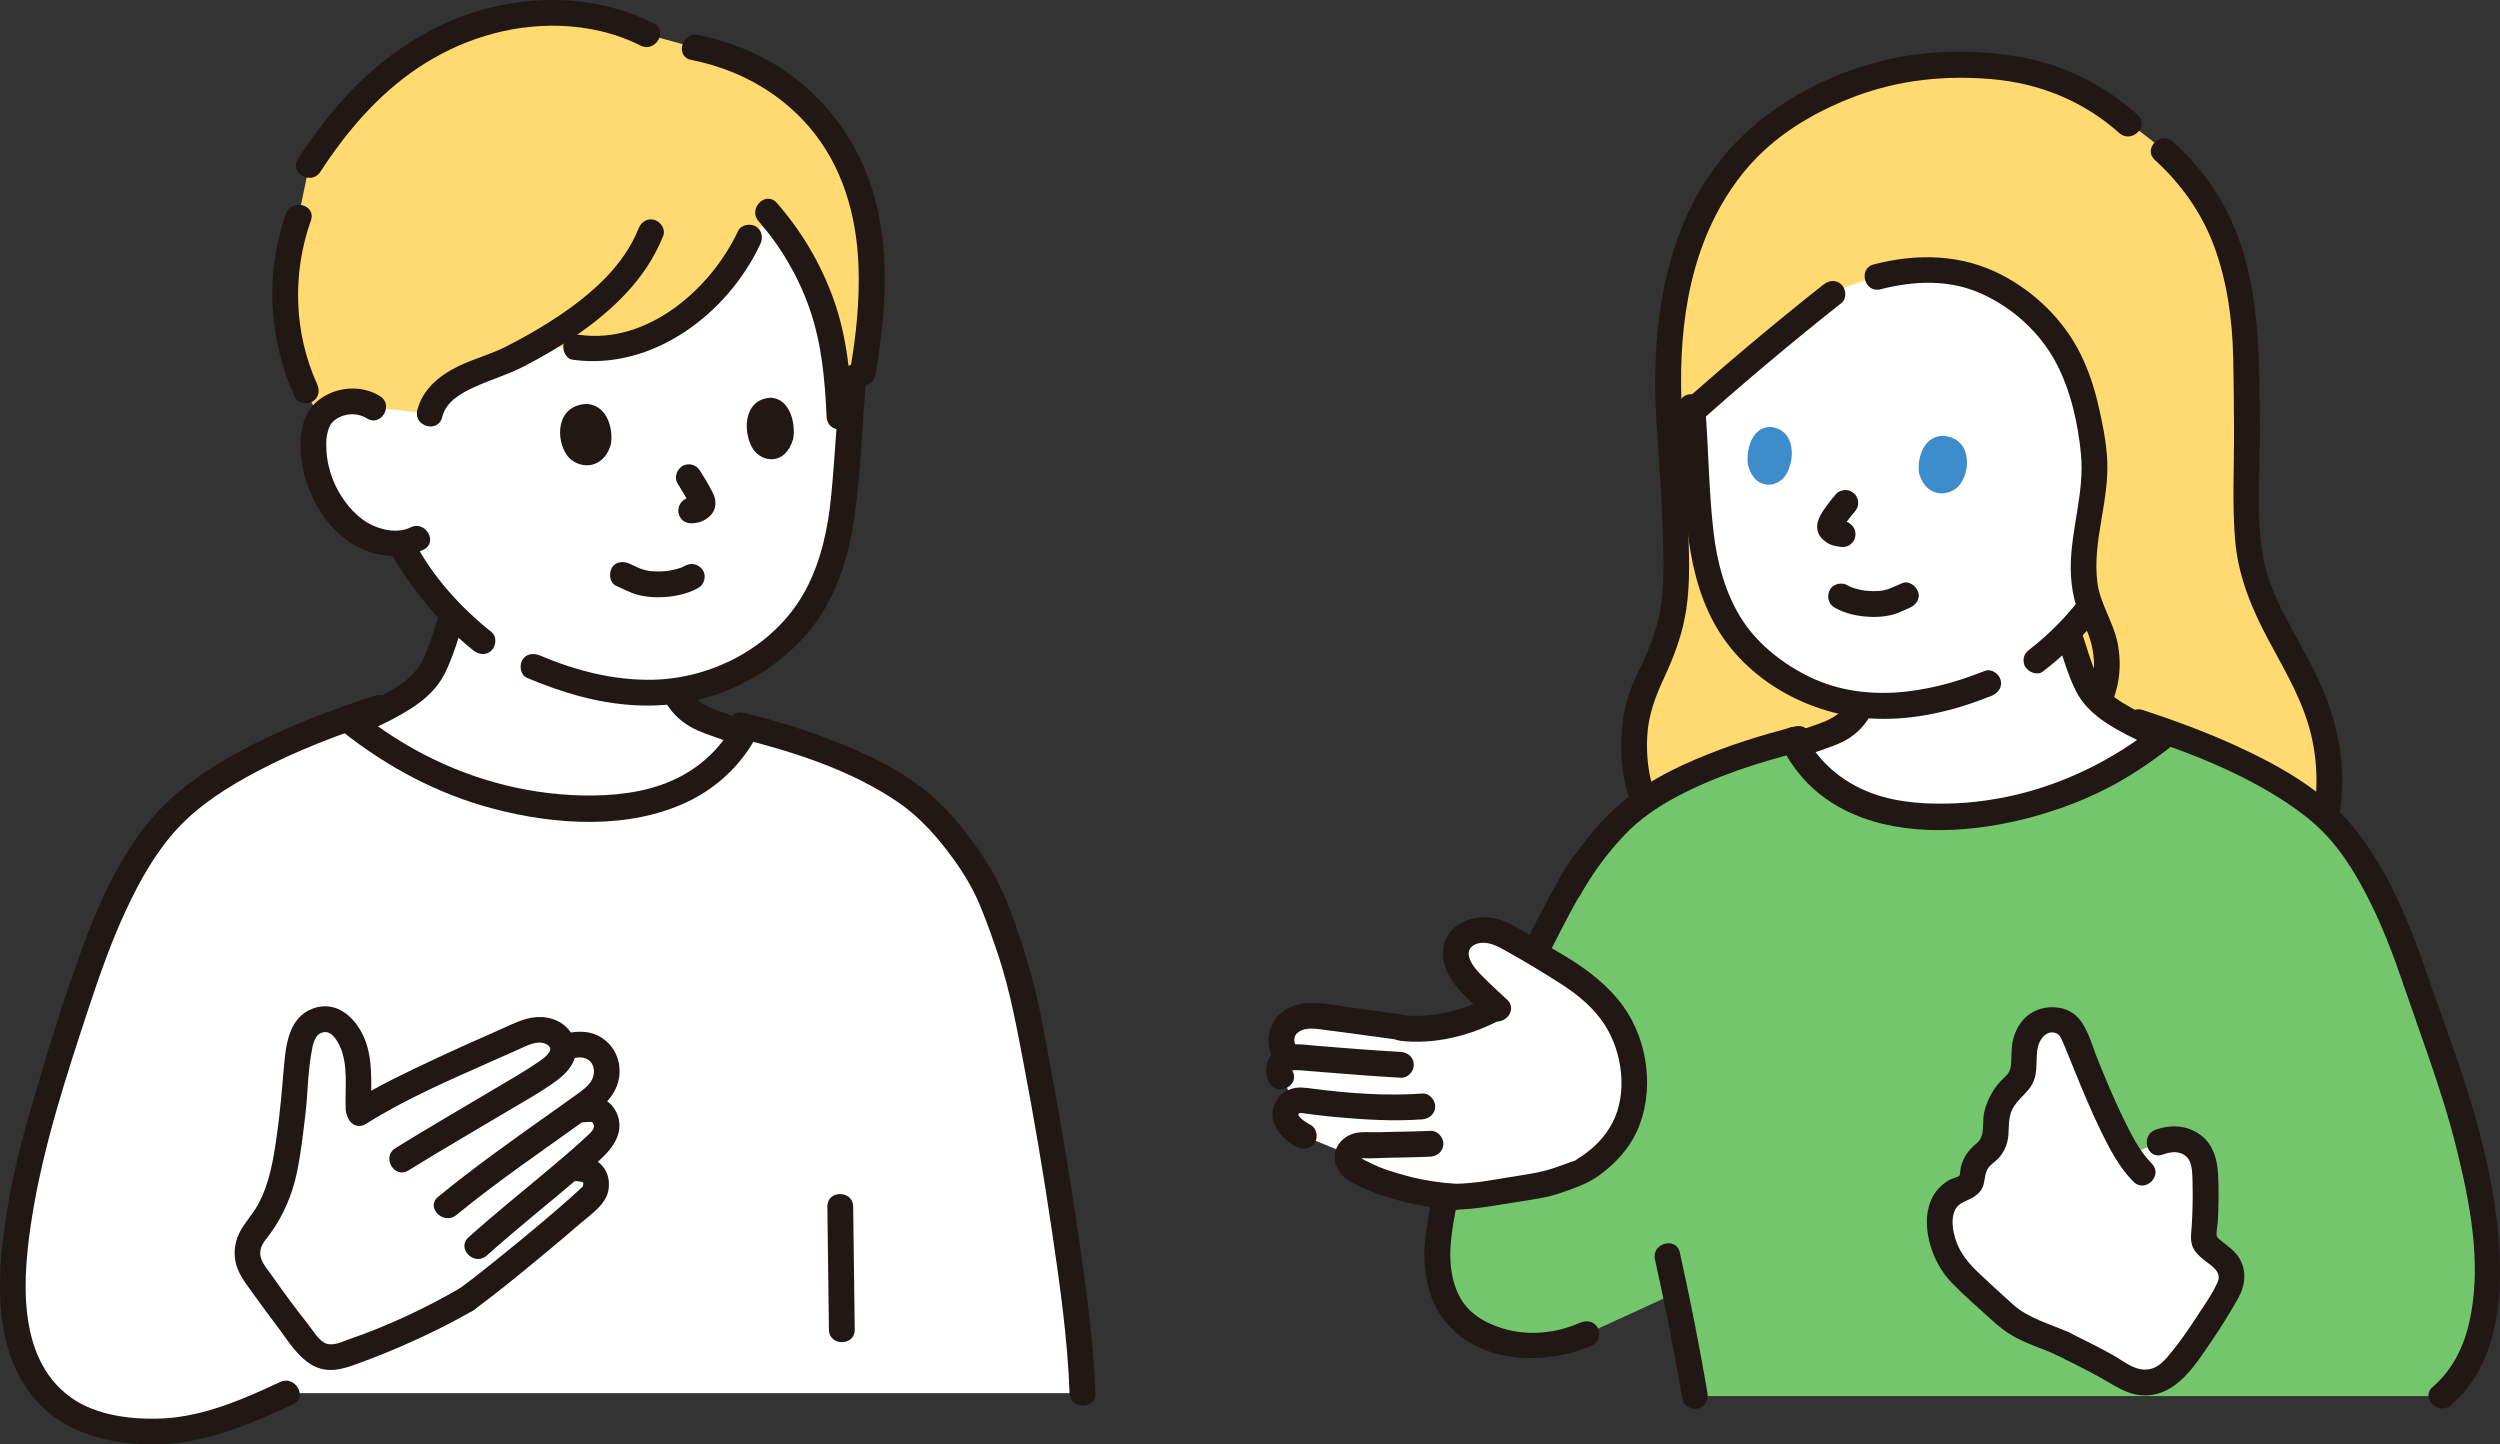
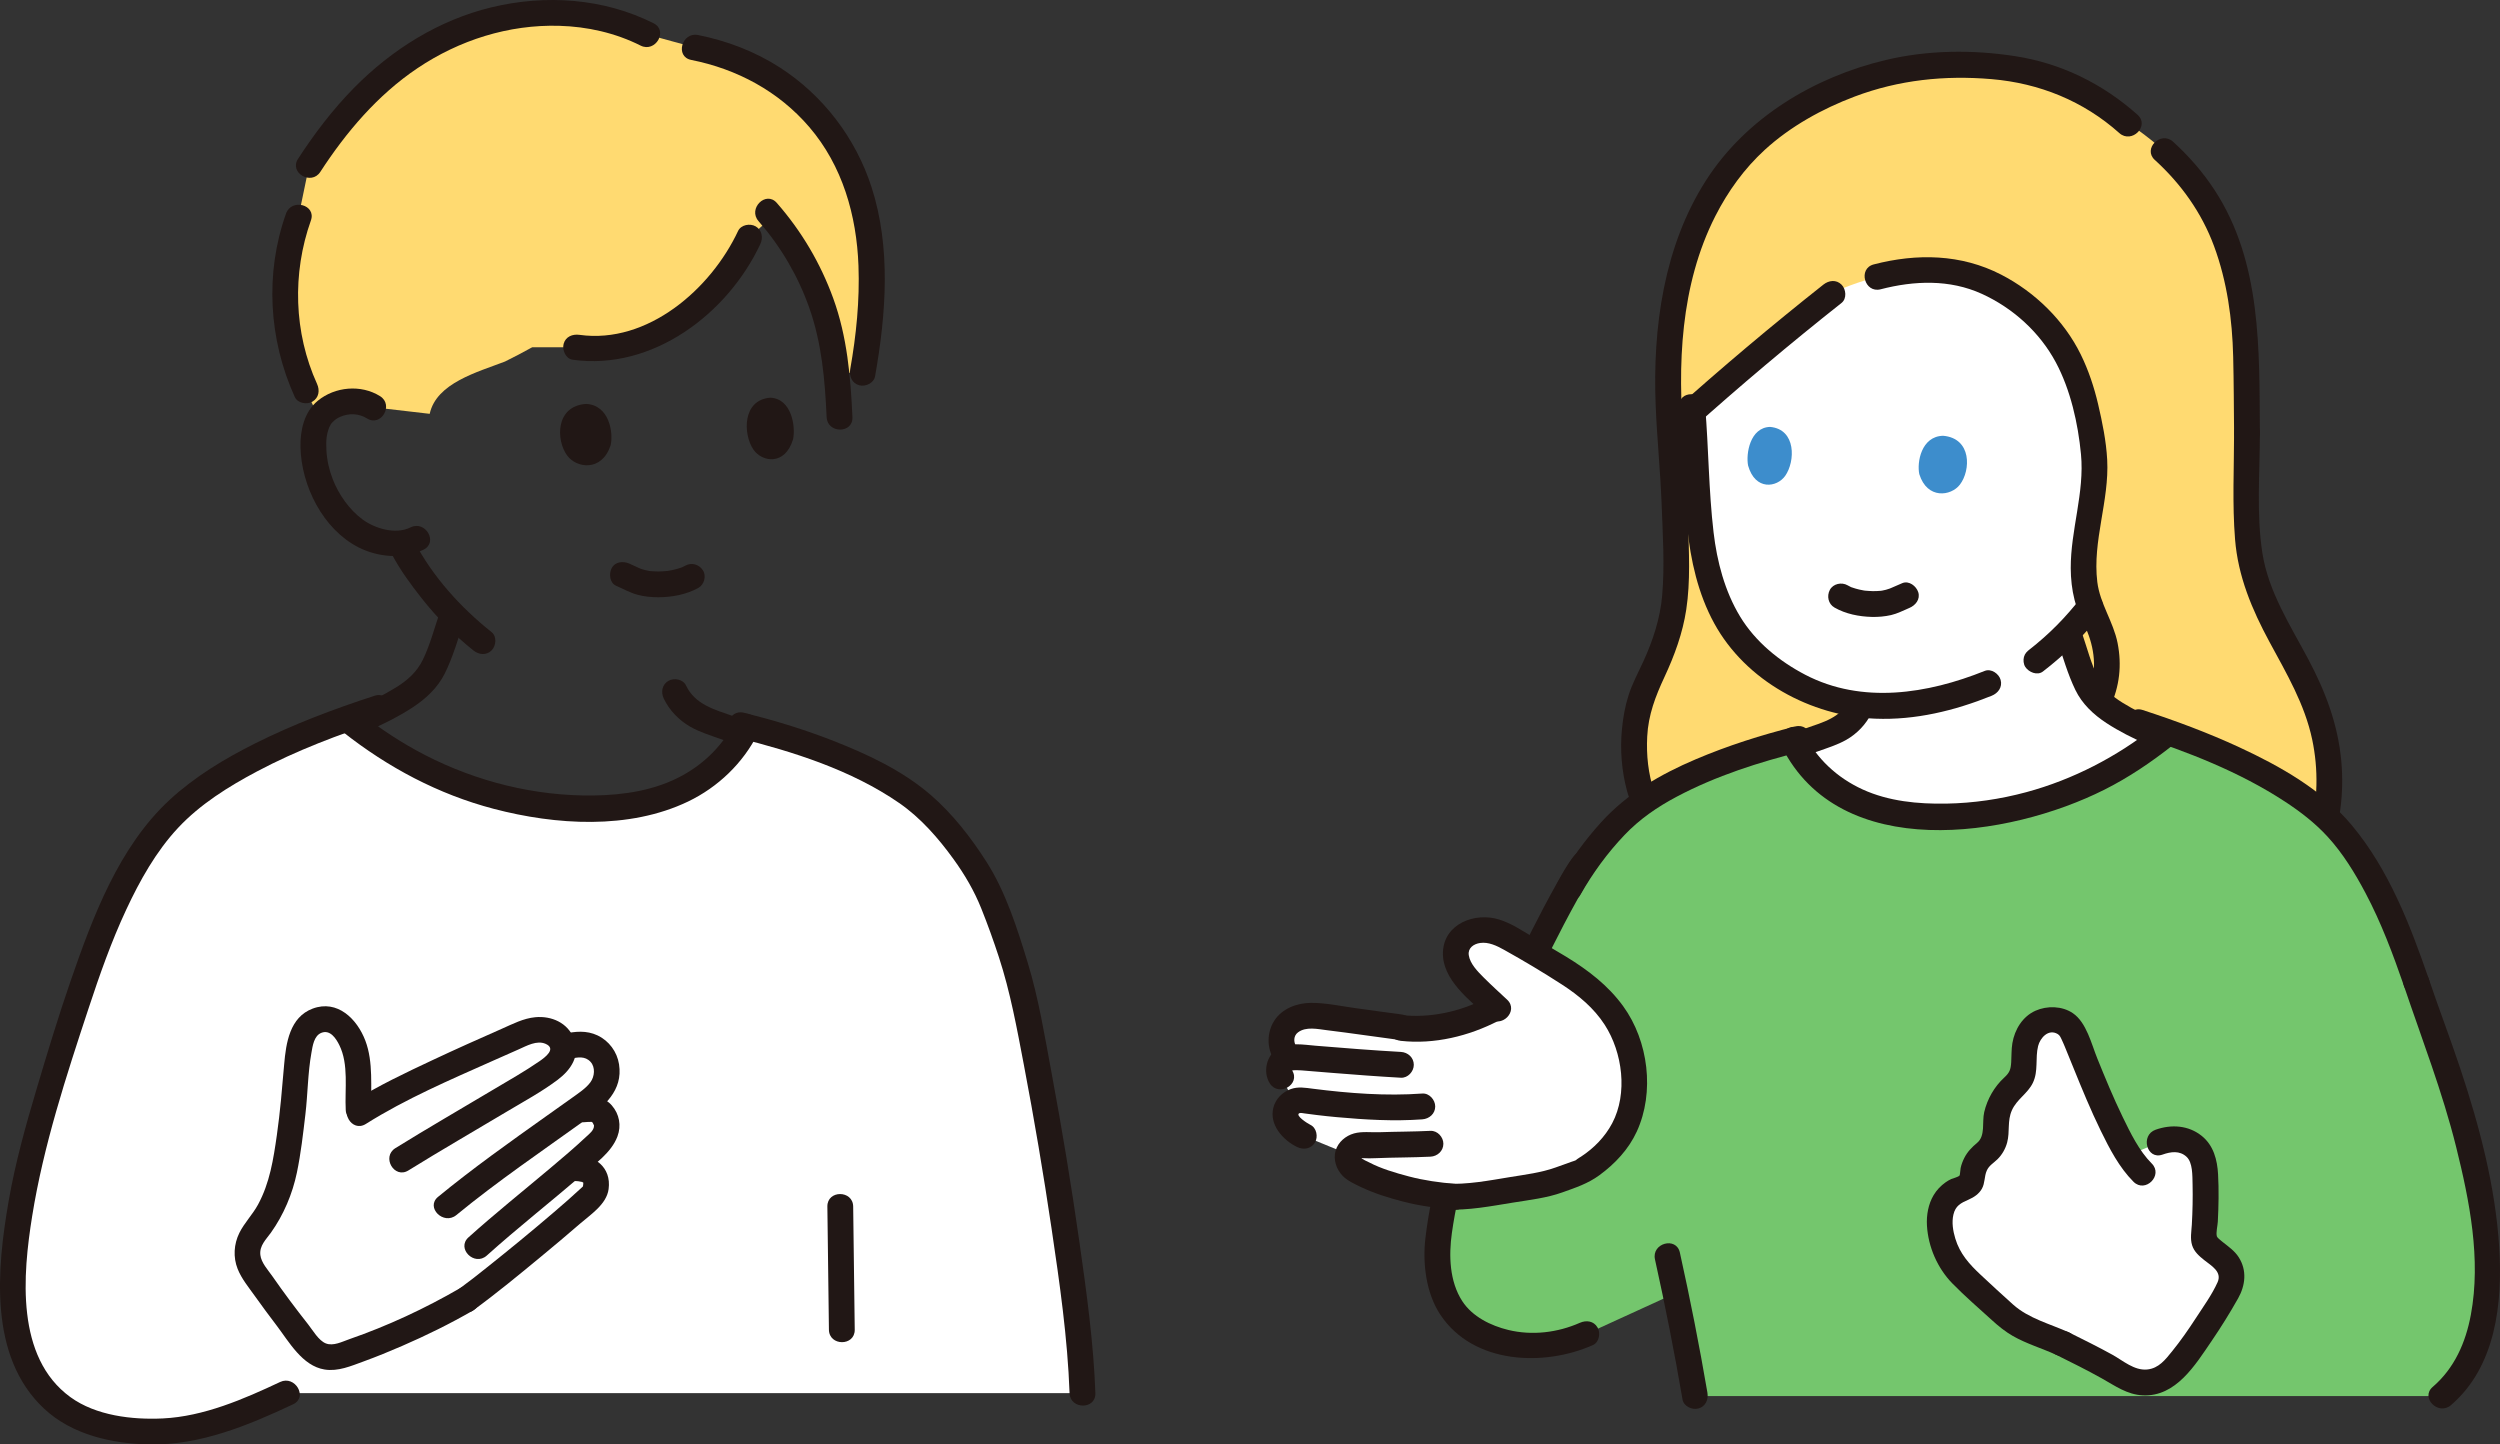
<svg xmlns="http://www.w3.org/2000/svg" id="b" width="387.397" height="223.833" viewBox="0 0 387.397 223.833">
  <rect x="0" y="0" width="387.397" height="223.833" fill="#333333" stroke="none" />
  <defs>
    <style>.d{fill:#3d8dcc;}.e{fill:#fff;}.f{fill:#74c66d;}.g{fill:none;}.h{fill:#211715;}.i{fill:#ffda71;}</style>
  </defs>
  <g id="c">
    <path class="i" d="M261.531,129.344c-2.717-.209-6.008-3.276-6.846-5.383-1.725-4.338-2.418-12.148.679-18.343,2.299-4.599,3.694-8.452,4.171-12.987.46-4.367-.19-20.009-.596-24.278-2.172-22.82,3.671-37.435,12.579-46.048,5.37-5.192,17.471-12.265,31.067-12.265,8.172,0,17.731.809,26.833,8.807,10.97,7.27,17.251,16.397,18.501,33.179.171,2.299.209,7.675.271,15.073,0,6.31-.403,15.272.652,20.185,1.663,7.742,6.739,13.988,9.721,21.324,4.789,11.781,2.506,27.326-8.214,34.169l-88.819-13.433Z" />
    <path class="e" d="M263.684,83.666c.327,2.331.809,4.581,1.482,6.71,1.382,4.365,3.571,8.218,6.894,11.21,4.938,4.445,10.215,6.94,16.337,7.617-.77,1.973-2.63,3.657-4.661,4.316-1.425.601-3.429,1.291-5.493,1.981,2.186,3.976,5.701,6.906,9.534,8.631,4.102,1.846,8.577,2.405,12.986,2.405,11.516-.017,22.996-3.892,32.669-11.017,0,0,1.252-.987,1.664-1.311-.645-.276-1.261-.551-1.817-.823-3.373-1.648-7.51-3.347-9.459-6.558-.721-1.193-1.176-2.523-1.631-3.837-.574-1.674-1.149-3.348-1.722-5.021,1.24-1.279,2.363-2.59,3.429-3.947-3.021-8.088,1.78-16.188.411-24.914-1.31-8.31-3.05-16.03-11.07-22.17-7.935-6.083-16.576-6.887-28.747-1.839-3.925,3.074-14.196,11.503-22.218,18.611.446,5.327.665,10.631.971,15.533.093,1.499.237,2.976.44,4.422Z" />
    <path class="g" d="M334.732,26.389c5.204,5.154,7.637,10.92,9.12,17.907.744,3.517.958,7.131.595,10.698-.393,3.841-1.007,12.891-4.039,17.629" />
    <path class="g" d="M328.246,21.207c-8.773-6.692-17.056-8.527-25.403-8.402-13.226.199-24.023,4.929-31.432,13.063-4.278,4.696-7.477,11.626-8.826,17.854-1.268,5.852-1.584,14.754-.323,22.193" />
    <path class="h" d="M318.768,99.17c.887,2.583,1.636,5.286,2.831,7.748,1.055,2.173,2.812,3.814,4.809,5.123,3.915,2.565,8.451,4.211,12.76,5.967,1.001.408,2.198-.443,2.46-1.397.315-1.145-.392-2.051-1.397-2.46-3.84-1.565-7.783-3.076-11.327-5.261-1.588-.979-2.929-2.149-3.774-3.835-1.091-2.176-1.717-4.65-2.505-6.948-.831-2.421-4.696-1.381-3.857,1.063h0Z" />
    <path class="h" d="M284.265,94.144c1.734.994,3.808,1.402,5.789,1.453.997.026,2.015-.066,2.987-.286.493-.112.957-.29,1.422-.486.294-.124.586-.251.877-.382.109-.049.217-.098.326-.147.034-.015.578-.242.182-.08.965-.393,1.757-1.348,1.397-2.46-.301-.931-1.423-1.82-2.46-1.397-.574.234-1.139.487-1.705.739-.038.017-.379.158-.157.07.22-.087-.108.038-.147.052-.177.065-.356.121-.538.17-.197.053-.396.096-.596.132-.087.016-.195.015-.277.045.112-.041.377-.041.105-.019-.421.034-.84.058-1.263.052-.409-.006-.812-.047-1.219-.076-.29-.021.363.06.078.013-.1-.017-.2-.031-.3-.048-.222-.038-.442-.082-.661-.133-.374-.087-.744-.193-1.106-.322-.071-.025-.447-.115-.143-.047.258.057.011.006-.065-.032-.171-.084-.339-.169-.505-.264-.908-.52-2.229-.243-2.736.718-.503.952-.252,2.181.718,2.736h0Z" />
    <path class="d" d="M297.417,73.49c-.402-1.825.291-5.891,3.693-5.963,4.455.393,4.286,5.364,2.595,7.568-1.385,1.805-5.063,2.301-6.287-1.606Z" />
    <path class="d" d="M270.884,72.149c-.36-1.829.293-5.91,3.409-5.997,4.079.374,3.902,5.361,2.343,7.579-1.277,1.817-4.647,2.33-5.752-1.583Z" />
    <path class="g" d="M285.951,77.929c-.401.606-1.35,2.105-1.765,2.906-.224.388-.466.916-.169,1.251.599.676,1.114.609,1.514.693" />
-     <path class="h" d="M284.536,76.515c-.51.579-.984,1.193-1.443,1.813-.377.508-.737,1.031-1.03,1.593-.343.658-.551,1.321-.451,2.068.123.912.675,1.538,1.403,2.045.372.259.827.442,1.266.549.236.057.478.078.717.126.533.105,1.06.08,1.541-.202.415-.243.811-.718.919-1.195.117-.512.091-1.087-.202-1.541-.271-.42-.688-.819-1.195-.919-.377-.075-.749-.107-1.11-.252l.478.202c-.152-.067-.291-.145-.426-.242l.405.313c-.121-.095-.233-.196-.328-.318l.313.405c-.025-.037-.045-.076-.06-.117l.202.478c-.015-.041-.025-.083-.03-.127l.071.532c-.005-.07-.004-.132.003-.202l-.071.532c.02-.122.055-.236.099-.351l-.202.478c.337-.793.888-1.506,1.409-2.185l-.313.405c.278-.36.563-.714.863-1.055.353-.401.586-.867.586-1.414,0-.491-.218-1.076-.586-1.414-.381-.35-.882-.61-1.414-.586-.511.023-1.065.189-1.414.586h0Z" />
    <path class="h" d="M316.567,104.056c3.277-2.519,6.193-5.369,8.745-8.623.341-.435.586-.837.586-1.414,0-.491-.218-1.076-.586-1.414-.719-.66-2.139-.879-2.828,0-1.152,1.469-2.373,2.884-3.685,4.213-.679.688-1.381,1.354-2.104,1.995-.376.334-.758.661-1.145.982-.198.164-.398.327-.599.488-.102.081-.204.163-.306.243-.081.064-.463.358-.095.076-.432.332-.768.647-.919,1.195-.132.479-.072,1.116.202,1.541.526.816,1.849,1.399,2.736.718h0Z" />
    <path class="h" d="M307.557,103.961c-8.844,3.556-19.005,5.185-27.812.601-4.022-2.094-7.737-5.12-10.103-9.027-2.38-3.931-3.578-8.518-4.11-13.053-.758-6.453-.763-13-1.3-19.476-.211-2.547-4.213-2.57-4,0,.515,6.213.573,12.474,1.212,18.674.533,5.17,1.682,10.336,4.199,14.928,4.886,8.914,14.967,14.358,24.958,14.758,6.217.249,12.284-1.242,18.019-3.548,1.001-.403,1.706-1.334,1.397-2.46-.261-.951-1.452-1.802-2.46-1.397h0Z" />
    <path class="g" d="M332.013,68.556c1.271-.822,2.825-.954,4.09-.7,2.755.552,3.699,2.176,4.066,3.097,1.095,2.754.266,7.349-1.228,10.034-1.053,1.899-2.645,4.524-5.854,6.266-1.31.707-5.182,1.714-7.743.287" />
    <path class="h" d="M350.19,67.099c-.107-12.849.312-26.407-7.01-37.632-1.809-2.773-3.995-5.283-6.444-7.508-1.902-1.728-4.739,1.093-2.828,2.828,4.066,3.694,7.261,8.17,9.174,13.341,2.034,5.497,2.832,11.348,2.97,17.184.093,3.928.105,7.858.138,11.787.021,2.573,4.022,2.579,4,0h0Z" />
    <path class="h" d="M331.237,17.792c-5.375-4.797-11.817-7.98-18.951-9.086-6.63-1.028-13.525-.961-20.066.592-11.084,2.631-21.605,8.926-27.833,18.615-6.568,10.219-8.299,22.874-7.83,34.796.202,5.128.729,10.238.924,15.37.178,4.714.496,9.549.083,14.258-.306,3.494-1.435,6.922-2.884,10.098-.8,1.752-1.719,3.44-2.312,5.28-.547,1.697-.855,3.464-1.029,5.236-.312,3.176-.053,6.488.774,9.572.807,3.012,2.451,5.322,5.008,7.127,1.332.94,2.796,1.509,4.412,1.693,1.075.123,2-1.007,2-2,0-1.183-.922-1.877-2-2-2.227-.255-4.527-2.692-5.211-4.715-.921-2.727-1.217-5.634-1.07-8.5.173-3.369,1.278-6.226,2.686-9.247,1.551-3.329,2.814-6.776,3.364-10.42.664-4.401.412-8.938.282-13.369-.124-4.246-.265-8.507-.642-12.739-1.041-11.706-.566-24.182,4.863-34.864,1.951-3.839,4.493-7.371,7.677-10.283,3.966-3.627,8.917-6.361,13.925-8.248,6.845-2.579,13.946-3.315,21.207-2.696,7.411.632,14.227,3.388,19.797,8.359,1.915,1.709,4.754-1.11,2.828-2.828h0Z" />
    <path class="h" d="M291.419,44.828c5.197-1.347,10.696-1.566,15.68.705,4.824,2.198,8.979,5.951,11.479,10.635,2.272,4.256,3.434,9.443,3.889,14.225.568,5.96-1.611,11.722-1.588,17.657.007,1.646.186,3.321.593,4.919.444,1.744,1.307,3.26,1.974,4.912,1.249,3.092,1.506,6.609.055,9.679-1.094,2.315,2.354,4.347,3.454,2.019,1.491-3.156,1.863-6.502,1.186-9.926-.655-3.314-2.733-6.093-3.146-9.473-.775-6.347,1.875-12.576,1.533-18.936-.154-2.873-.75-5.802-1.406-8.601-.622-2.657-1.485-5.258-2.689-7.711-2.599-5.293-7.104-9.677-12.332-12.373-6.217-3.206-13.07-3.317-19.745-1.587-2.49.645-1.434,4.504,1.063,3.857h0Z" />
    <path class="h" d="M261.99,66.64c7.575-6.804,15.39-13.381,23.375-19.7.848-.671.702-2.127,0-2.828-.837-.837-1.979-.673-2.828,0-7.985,6.32-15.799,12.896-23.375,19.7-1.919,1.724.917,4.545,2.828,2.828h0Z" />
    <path class="h" d="M346.19,67.099c-.006,5.481-.288,10.99.15,16.461.462,5.765,2.615,10.871,5.339,15.917,2.637,4.884,5.468,9.65,6.621,15.143.965,4.6.885,9.472-.347,14.013-1.359,5.007-4.216,9.56-8.613,12.417-2.151,1.398-.148,4.862,2.019,3.454,8.754-5.689,12.362-16.463,11.448-26.549-.511-5.638-2.425-10.719-5.06-15.694-2.817-5.319-6.259-10.578-7.184-16.642s-.38-12.401-.373-18.52c.003-2.574-3.997-2.578-4,0h0Z" />
    <path class="h" d="M272.175,119.687c3.107-1.169,6.293-2.116,9.422-3.224,1.497-.531,3.121-1.033,4.503-1.82,1.656-.943,3.09-2.422,3.905-4.149.461-.976.272-2.158-.718-2.736-.87-.509-2.273-.263-2.736.718-1.289,2.729-4.022,3.441-6.697,4.369-2.909,1.01-5.86,1.901-8.743,2.986-1.01.38-1.702,1.351-1.397,2.46.266.969,1.444,1.779,2.46,1.397h0Z" />
    <path class="f" d="M385.364,194.957c-.311-7.185-1.348-11.756-2.835-17.757-2.632-10.618-5.255-16.54-8.094-24.974-1.752-5.086-3.668-10.01-5.689-13.958-3.684-7.197-6.827-10.489-9.31-12.569-5.821-4.879-14.077-8.88-23.425-12.21-.49.386-.777.612-.777.612l-1.801,1.419c-9.673,7.125-21.153,11-32.669,11.017-4.409,0-8.884-.56-12.986-2.406-4.078-1.835-7.795-5.033-9.922-9.409-1.039.264-2.725.697-3.438.907-7.571,2.227-17.877,6.096-23.172,11.401-1.031,1.033-3.129,3.184-5.371,6.349-1.996,1.671-14.738,26.565-18.282,38.361-1.338,4.453-4.162,14.025-4.826,21.189-.256,2.767.34,6.055,1.5,8.611,2.562,5.644,12.222,9.417,21.555,5.167,0,0,7.165-3.277,13.789-6.307.98,4.822,1.854,9.665,2.621,14.524,0,0,.086.516.234,1.406h115.916c5.613-4.712,7.362-12.645,6.982-21.374Z" />
    <path class="h" d="M372.507,152.757c2.807,8.31,5.973,16.445,8.094,24.974,2.079,8.36,3.882,17.396,2.281,26.003-.801,4.304-2.541,8.289-5.914,11.182-1.957,1.679.883,4.497,2.828,2.828,6.962-5.972,8.016-15.818,7.483-24.418-.588-9.47-3.07-18.855-6.062-27.826-1.543-4.628-3.292-9.185-4.853-13.807-.819-2.426-4.684-1.385-3.857,1.063h0Z" />
    <path class="h" d="M244.813,204.98c-3.447,1.526-7.4,2.002-11.079,1.11-2.713-.658-5.573-2.053-7.14-4.465-1.992-3.067-2.101-7.07-1.612-10.568.523-3.744,1.398-7.443,2.356-11.097,1.426-5.442,3.08-10.769,5.223-15.973,2.348-5.702,4.993-11.289,7.762-16.797,1.335-2.655,2.703-5.295,4.151-7.891.854-1.531,1.698-3.125,2.772-4.518.66-.856.13-2.24-.718-2.736-1.033-.604-2.074-.14-2.736.718-1.006,1.304-1.802,2.789-2.606,4.222-1.335,2.378-2.598,4.796-3.831,7.227-3.039,5.99-5.898,12.079-8.473,18.284-2.341,5.64-4.13,11.424-5.642,17.338-1.011,3.952-1.88,7.949-2.357,12.004-.462,3.93.088,8.557,2.335,11.925,5.08,7.611,15.971,8.055,23.615,4.672.988-.437,1.219-1.879.718-2.736-.596-1.018-1.745-1.156-2.736-.718h0Z" />
    <path class="h" d="M276.078,115.66c9.024,18.14,35.205,14.159,50.03,6.704,3.776-1.899,7.228-4.24,10.54-6.85.849-.669.7-2.128,0-2.828-.838-.838-1.977-.671-2.828,0-5.793,4.565-12.565,8.108-19.817,10.066-4.049,1.093-8.202,1.701-12.396,1.776-4.383.078-8.953-.354-12.985-2.201-3.954-1.811-7.149-4.785-9.09-8.686-1.147-2.305-4.598-.281-3.454,2.019h0Z" />
    <path class="h" d="M330.95,113.877c8.018,2.605,16.029,5.7,23.117,10.335,2.39,1.563,4.658,3.311,6.594,5.419,2.395,2.607,4.26,5.665,5.91,8.783,2.424,4.582,4.244,9.452,5.936,14.342.836,2.418,4.702,1.379,3.857-1.063-2.897-8.374-6.21-16.984-11.967-23.856-4.548-5.428-11.056-9.104-17.395-12.039-4.863-2.252-9.894-4.123-14.988-5.779-2.454-.797-3.505,3.064-1.063,3.857h0Z" />
    <path class="h" d="M264.579,215.799c-1.244-7.271-2.673-14.508-4.27-21.71-.557-2.512-4.414-1.449-3.857,1.063,1.597,7.202,3.026,14.439,4.27,21.71.182,1.065,1.493,1.663,2.46,1.397,1.127-.31,1.58-1.392,1.397-2.46h0Z" />
    <path class="h" d="M278.197,112.572c-5.266,1.323-10.418,2.955-15.42,5.081-5.502,2.339-10.599,5.289-14.647,9.744-2.557,2.815-4.801,5.917-6.675,9.225-1.271,2.243,2.184,4.261,3.454,2.019,1.898-3.35,4.161-6.45,6.816-9.24,2.358-2.478,5.09-4.353,8.108-5.952,6.105-3.235,12.748-5.343,19.427-7.021,2.495-.627,1.438-4.485-1.063-3.857h0Z" />
    <path class="e" d="M223.993,185.418c2.079.14,4.854-.217,6.915-.525,2.747-.41,6.921-1.076,9.632-1.68l4.297-1.541c5.125-2.925,8.683-7.592,8.359-14.491-.068-1.455-.41-4.237-1.319-6.508-1.316-3.363-3.927-6.373-6.916-8.532-3.001-2.168-6.302-3.887-9.453-5.83-1.548-.955-3.156-1.932-4.959-2.171-1.803-.239-3.865.468-4.64,2.113-1.135,2.411.926,5.047,2.85,6.89,1.03.987,2.066,1.966,3.11,2.937-4.212,2.404-9.895,3.786-14.79,3.208l.039-.104c-4.6-.594-8.953-1.273-13.15-1.739-1.411-.157-2.941.103-4.069.966-1.403,1.072-1.761,3.282-.768,4.743l.446.828c-.252.072-.488.173-.691.308-.661.441-.942,1.855-.393,2.572l2.08,3.827c-.285.11-.569.293-.849.571-.461.457-.795,1.528-.245,2.529.416.756,1.651,1.849,2.565,2.239l6.855,2.81c-.024.059-.038.122-.049.185-.128.792.325,1.652,1.007,2.074,1.904,1.177,3.361,1.777,6.349,2.677,3.228.973,5.594,1.371,9.292,1.674" />
    <path class="h" d="M217.078,161.29c5.157.576,10.548-.733,15.119-3.109.958-.498,1.243-1.837.718-2.736-.568-.972-1.775-1.217-2.736-.718-3.952,2.054-8.575,3.068-13.101,2.563-1.075-.12-2,1.005-2,2,0,1.181.922,1.88,2,2h0Z" />
    <path class="h" d="M233.54,154.906c-1.223-1.137-2.462-2.263-3.642-3.444-.899-.9-2.114-2.126-2.301-3.461-.155-1.107.768-1.736,1.765-1.879,1.305-.186,2.579.434,3.687,1.051,3.038,1.69,6.075,3.503,8.993,5.393,2.575,1.668,4.942,3.631,6.622,6.234,2.764,4.284,3.602,10.641,1.158,15.259-1.126,2.127-2.834,3.866-4.84,5.181-.177.116-.401.227-.57.361-.663.527-.045.102-.169.166-.213.111-.473.17-.699.251l-2.489.892c-2.255.808-4.683,1.1-7.04,1.486-3.294.54-6.671,1.199-10.022,1.022-2.572-.136-2.565,3.865,0,4,3.503.185,7.052-.514,10.498-1.07,2.547-.411,5.191-.708,7.627-1.582,2.045-.733,3.931-1.347,5.707-2.644,2.434-1.778,4.542-4.021,5.812-6.783,2.798-6.087,1.805-14.017-2.103-19.408-2.354-3.248-5.451-5.6-8.845-7.68-1.711-1.049-3.461-2.033-5.182-3.065-1.677-1.006-3.322-2.113-5.207-2.699-3.72-1.155-8.484.614-8.703,4.988-.217,4.342,4.292,7.636,7.115,10.261,1.883,1.751,4.719-1.071,2.828-2.828h0Z" />
    <path class="h" d="M217.117,157.186c-2.347-.305-4.689-.641-7.034-.962-2.27-.31-4.676-.845-6.973-.82-2.17.024-4.464.89-5.665,2.784-1.134,1.789-1.165,4.177-.043,5.976,1.36,2.179,4.822.174,3.454-2.019-.426-.684-.429-1.639.282-2.171,1.248-.934,3.039-.511,4.451-.339,3.849.468,7.683,1.051,11.528,1.55,1.073.139,2-1.019,2-2,0-1.196-.924-1.86-2-2h0Z" />
    <path class="h" d="M217.083,163.004c-4.409-.244-8.81-.601-13.21-.96-1.895-.155-4.028-.567-5.786.397-1.845,1.011-2.434,3.677-1.324,5.432,1.373,2.17,4.835.165,3.454-2.019-.339-.536.069.059-.033.037.071-.246.083-.296.035-.15-.043.048-.081.099-.114.154.476-.089,1.05-.069,1.581-.029,1.604.122,3.206.262,4.809.391,3.526.284,7.054.552,10.586.747,1.08.06,2-.962,2-2,0-1.133-.917-1.94-2-2h0Z" />
    <path class="h" d="M220.397,169.453c-5.61.411-11.341-.033-16.912-.74-1.185-.15-2.323-.368-3.482.055-1.307.477-2.332,1.515-2.683,2.873-.681,2.632,1.483,5.054,3.713,6.114.975.463,2.159.27,2.736-.718.51-.872.262-2.271-.718-2.736-.416-.198-2.387-1.443-1.718-1.797.189-.1.631.013.84.035.628.067,1.254.167,1.881.244,1.026.125,2.053.234,3.082.328,4.399.399,8.85.665,13.262.342,1.077-.079,2-.863,2-2,0-1.021-.917-2.079-2-2h0Z" />
    <path class="h" d="M221.665,175.234c-2.635.131-5.274.12-7.911.211-1.265.044-2.708-.155-3.937.188-1.288.359-2.46,1.34-2.847,2.647-.41,1.385.103,2.92,1.091,3.931.709.725,1.769,1.225,2.675,1.662,2.114,1.02,4.391,1.727,6.658,2.317,2.653.69,5.372,1.032,8.1,1.26,1.078.09,2-.984,2-2,0-1.157-.919-1.91-2-2-2.429-.203-4.8-.527-7.165-1.15-2.159-.569-4.352-1.224-6.138-2.164-.396-.209-1.025-.442-1.329-.764.108.114-.088-.182-.09-.181.045-.046.064.21.048.198-.002.042-.013.082-.032.119-.105.093-.054.073.15-.061-.189-.016.186.015.224.018.664.045,1.327.032,1.99.004,2.836-.119,5.675-.094,8.511-.234,1.079-.054,2-.881,2-2,0-1.042-.916-2.054-2-2h0Z" />
    <path class="e" d="M310.54,203.576c-1.019-.924-5.756-5.228-6.754-6.278-3.229-3.397-4.894-10.454-.718-12.732.819-.403,1.86-.571,2.314-1.362.256-.446.254-.987.329-1.495.187-1.251.937-2.384,1.966-3.115s1.589-1.946,1.54-3.206c-.026-.672-.024-1.256-.011-1.382.213-2.047,1.123-4.034,2.609-5.468.046-.044.102-.09.165-.137.937-.694,1.553-1.735,1.618-2.899.059-1.066.148-2.114.125-2.494-.065-1.097.378-2.265.839-3.079.746-1.319,2.17-1.905,3.558-1.848,1.232.05,2.335.501,2.911,1.649,1.426,2.843,5.068,13.387,8.856,19.256,1.91-.773,3.881-1.593,4.674-1.996,3.202-1.626,5.501.324,6.303,1.625.6.974.798,2.224.846,3.367.132,3.175.075,5.84-.153,9.179-.029.425-.096.866.057,1.264.133.344.382.639.67.87.72.578,1.412,1.131,2.088,1.658,1.473,1.149,1.874,3.207.945,4.829-2.505,4.371-5.212,8.668-8.462,12.394-1.914,2.195-5.162,2.707-7.635,1.171-3.054-1.896-6.245-3.47-9.615-5.146-2.808-1.307-6.244-2.11-8.873-4.45,0,0-.069-.062-.193-.175Z" />
    <path class="h" d="M318.597,209.928c2.386,1.186,4.777,2.366,7.102,3.668,2.063,1.155,3.903,2.509,6.348,2.626,5.131.244,8.129-4.71,10.663-8.425,1.46-2.14,2.835-4.351,4.106-6.609,1.137-2.019,1.393-4.34.09-6.372-.638-.996-1.587-1.64-2.497-2.366-.345-.275-.82-.647-.884-.86-.169-.565.113-1.68.144-2.271.126-2.439.173-4.896.041-7.336-.122-2.262-.701-4.495-2.535-5.967-2.059-1.652-4.708-1.819-7.146-.955-2.409.854-1.372,4.72,1.063,3.857,1.293-.459,2.653-.659,3.73.335.965.891.904,2.866.937,4.279.048,2.08.001,4.159-.116,6.236-.059,1.04-.277,2.17.041,3.188s1.096,1.683,1.896,2.322c1.087.868,2.785,1.788,2.052,3.42-.867,1.93-2.215,3.787-3.366,5.559-1.144,1.761-2.345,3.492-3.667,5.125-1.054,1.302-2.078,2.655-3.865,2.833-2.013.2-3.751-1.374-5.41-2.291-2.202-1.216-4.458-2.33-6.71-3.45-2.298-1.143-4.327,2.307-2.019,3.454h0Z" />
    <path class="h" d="M333.433,180.297c-1.956-1.956-3.296-4.719-4.526-7.254-1.433-2.954-2.683-5.992-3.915-9.034-.909-2.246-1.67-5.553-3.769-6.996-1.661-1.142-4.009-1.198-5.813-.389-2.002.898-3.216,2.901-3.575,5.023-.164.971-.12,1.979-.181,2.961-.07,1.126-.249,1.61-1.087,2.379-1.529,1.403-2.623,3.325-3.096,5.346-.366,1.561.227,3.664-1.102,4.766-.81.671-1.513,1.391-1.989,2.345-.245.492-.447,1.011-.56,1.548-.05.238-.097,1.078-.162,1.158-.204.247-1.025.43-1.282.548-.321.147-.61.315-.897.52-.746.53-1.379,1.196-1.848,1.985-.831,1.395-1.127,3.114-1.032,4.72.194,3.296,1.628,6.596,3.939,8.958,1.943,1.986,4.065,3.815,6.12,5.683,1.012.92,2.064,1.782,3.258,2.463,2.12,1.208,4.472,1.896,6.684,2.902.983.447,2.152.281,2.736-.718.502-.859.27-2.287-.718-2.736-2.933-1.334-6.234-2.137-8.684-4.332-1.683-1.508-3.346-3.041-4.996-4.585-1.759-1.646-3.233-3.261-3.947-5.637-.356-1.186-.574-2.489-.29-3.71.318-1.365,1.141-1.79,2.35-2.317.824-.359,1.605-.874,2.059-1.68.5-.89.358-1.91.757-2.814.354-.803,1.051-1.165,1.652-1.754.72-.704,1.255-1.642,1.511-2.616.447-1.701-.009-3.306.731-4.978.76-1.717,2.449-2.59,3.249-4.253.888-1.846.342-3.81.813-5.702.309-1.245,1.593-2.727,3.041-1.859.331.198.458.534.62.87.094.195.18.395.267.594.044.101.275.643.179.414.467,1.11.911,2.23,1.364,3.346,1.33,3.281,2.678,6.562,4.231,9.745,1.359,2.785,2.867,5.705,5.081,7.919,1.823,1.823,4.652-1.005,2.828-2.828h0Z" />
-     <path class="e" d="M57.88,63.113c-1.338-.899-2.99-1.068-4.342-.821-2.943.537-3.978,2.248-4.386,3.221-1.217,2.912-.42,7.819,1.121,10.706,1.086,2.041,2.732,4.865,6.116,6.78,1,.563,3.429,1.318,5.738,1.133.196.444.353.804.353.804.763,1.477,2.54,4.049,2.54,4.049,1.557,2.163,3.206,4.222,5.136,6.216-.561,1.637-1.123,3.275-1.685,4.914-.484,1.398-.969,2.815-1.736,4.085-2.075,3.418-6.48,5.228-10.072,6.982-.613.3-1.294.604-2.008.908.331.26,1.845,1.453,1.845,1.453,10.3,7.586,22.523,11.713,34.786,11.731,4.695,0,9.459-.596,13.827-2.561,4.05-1.823,7.766-4.907,10.097-9.091-2.179-.729-4.289-1.457-5.794-2.091-2.056-.667-3.948-2.321-4.835-4.296,0,0-.026-.059-.062-.142,6.127-.76,11.498-3.29,16.574-7.702,6.432-5.591,9.048-14.184,9.802-23.621.434-5.442.777-11.354,1.379-17.268,0,0,4.645-29.481-27.188-29.481-49.5,0-47.205,34.093-47.205,34.093Z" />
    <path class="g" d="M62.77,12.773c9.465-6.962,18.317-8.761,27.201-8.473,14.077.457,25.483,5.694,33.22,14.491,4.467,5.079,7.744,12.516,9.065,19.171,1.241,6.254,1.412,15.737-.068,23.633" />
    <path class="g" d="M55.768,18.17c-5.637,5.39-8.334,11.484-10.042,18.895-.857,3.731-1.152,7.574-.832,11.378.347,4.096.833,13.743,3.973,18.844" />
    <path class="g" d="M55.768,18.17c-5.637,5.39-8.334,11.484-10.042,18.895-.857,3.731-1.152,7.574-.832,11.378.347,4.096.833,13.743,3.973,18.844" />
    <path class="g" d="M62.77,12.773c9.465-6.962,18.317-8.761,27.201-8.473,14.077.457,25.483,5.694,33.22,14.491,4.467,5.079,7.744,12.516,9.065,19.171,1.241,6.254,1.412,15.737-.068,23.633" />
    <path class="i" d="M61.527,10.383c-5.43,4.135-9.871,9.442-13.619,15.242l-1.659,8.001c-3.131,8.62-2.685,18.569,1.156,26.88l2.076,4.353c.566-.953,1.699-2.137,4.057-2.567,1.352-.247,3.004-.078,4.342.821l8.706,1.014c1.038-4.789,7.435-6.471,11.667-8.103,1.367-.676,2.781-1.411,4.208-2.207h6.807c11.256,1.689,22.342-7.26,26.826-17.007l3.522-3.183c5.045,5.978,8.438,13.429,9.671,21.258.151.959.27,1.922.365,2.888h4.022c1.963-10.918,2.156-21.945-1.4-30.566-4.187-10.151-12.913-17.583-24.642-19.851l-7.354-2.02c-8.77-4.491-19.689-4.224-28.71-.655-.97.384-1.925.806-2.863,1.263-2.571,1.253-4.956,2.748-7.176,4.439Z" />
-     <path class="h" d="M68.132,94.949c-.825,2.403-1.488,4.974-2.598,7.264-.918,1.893-2.377,3.204-4.148,4.296-3.783,2.332-7.993,3.945-12.092,5.615-1,.407-1.707,1.331-1.397,2.46.26.947,1.454,1.807,2.46,1.397,4.578-1.866,9.396-3.616,13.556-6.341,2.052-1.344,3.88-3.025,4.992-5.243,1.327-2.646,2.125-5.592,3.084-8.385.837-2.44-3.025-3.488-3.857-1.063h0Z" />
+     <path class="h" d="M68.132,94.949c-.825,2.403-1.488,4.974-2.598,7.264-.918,1.893-2.377,3.204-4.148,4.296-3.783,2.332-7.993,3.945-12.092,5.615-1,.407-1.707,1.331-1.397,2.46.26.947,1.454,1.807,2.46,1.397,4.578-1.866,9.396-3.616,13.556-6.341,2.052-1.344,3.88-3.025,4.992-5.243,1.327-2.646,2.125-5.592,3.084-8.385.837-2.44-3.025-3.488-3.857-1.063h0" />
    <path class="h" d="M122.824,114.116c-3.069-1.155-6.212-2.105-9.309-3.18-2.83-.982-5.828-1.79-7.208-4.711-.461-.977-1.862-1.229-2.736-.718-1,.585-1.181,1.756-.718,2.736.861,1.822,2.366,3.374,4.112,4.371,1.46.834,3.181,1.364,4.763,1.925,3.331,1.18,6.724,2.188,10.032,3.433,1.011.381,2.193-.423,2.46-1.397.308-1.122-.382-2.078-1.397-2.46h0Z" />
    <path class="h" d="M106.186,87.657c-.157.087-.317.165-.479.243-.272.133.031-.06.089-.037-.04-.016-.227.086-.272.102-.407.145-.824.26-1.246.353-.207.046-.415.086-.624.121-.048.008-.401.063-.133.024s-.088.009-.137.014c-.458.048-.919.074-1.381.075-.425.001-.847-.025-1.271-.062-.344-.03.068-.017.074.014-.002-.013-.271-.044-.298-.049-.192-.035-.383-.076-.573-.124-.181-.046-.36-.098-.537-.159-.045-.016-.476-.182-.243-.087.206.084-.14-.065-.175-.081-.489-.224-.971-.461-1.465-.673-.959-.411-2.189-.318-2.736.718-.454.859-.309,2.297.718,2.736,1.095.469,2.149,1.077,3.306,1.384,1.032.274,2.133.385,3.2.382,2.116-.005,4.332-.414,6.201-1.442.918-.505,1.292-1.845.718-2.736-.599-.93-1.755-1.258-2.736-.718h0Z" />
    <path class="h" d="M94.619,69.009c.462-1.936-.201-6.277-3.82-6.417-4.751.335-4.663,5.631-2.903,8.009,1.441,1.948,5.347,2.544,6.724-1.593Z" />
    <path class="h" d="M122.892,68.073c.417-1.94-.202-6.297-3.518-6.448-4.35.323-4.254,5.634-2.635,8.026,1.325,1.958,4.904,2.567,6.153-1.578Z" />
-     <path class="h" d="M105.018,74.957c.345.543.678,1.093,1.004,1.648.35.596.717,1.199.997,1.833l-.202-.478c.06.147.106.293.129.45l-.071-.532c.006.075.006.141-.001.216l.071-.532c-.006.046-.018.091-.034.134l.202-.478c-.017.044-.039.085-.066.124l.313-.405c-.112.139-.244.258-.385.367l.405-.313c-.12.086-.244.158-.379.218l.478-.202c-.166.065-.335.104-.512.129l.532-.071c-.309.04-.62.069-.926.124-.467.083-.964.525-1.195.919-.251.429-.357,1.061-.202,1.541.157.484.457.951.919,1.195.5.264.985.3,1.541.202.047-.008.094-.015.141-.022l-.532.071c.413-.051.841-.069,1.237-.208.602-.211,1.144-.531,1.591-.992.698-.72.9-1.585.731-2.55-.084-.481-.319-.924-.542-1.354-.543-1.046-1.157-2.06-1.789-3.054-.276-.435-.692-.78-1.195-.919-.479-.132-1.116-.072-1.541.202-.883.569-1.318,1.792-.718,2.736h0Z" />
    <path class="h" d="M76.18,97.958c-4.824-3.85-9.106-8.572-11.973-14.032-.502-.956-1.834-1.245-2.736-.718-.969.567-1.221,1.777-.718,2.736,1.253,2.387,2.888,4.599,4.549,6.714,2.367,3.013,5.054,5.737,8.049,8.128.844.673,2.005.824,2.828,0,.698-.698.849-2.151,0-2.828h0Z" />
-     <path class="h" d="M81.647,105.03c5.44,2.3,11.055,3.981,16.986,4.264,5.506.263,10.975-.729,15.947-3.132,4.848-2.343,9.311-5.927,12.328-10.409,3.033-4.505,4.637-9.883,5.434-15.21,1.09-7.285,1.194-14.715,1.931-22.042.108-1.076-.997-2-2-2-1.172,0-1.891.921-2,2-.619,6.155-.883,12.34-1.488,18.494-.479,4.877-1.55,9.86-3.838,14.229-4.537,8.665-14.236,13.939-23.875,14.108-6.031.105-11.878-1.418-17.406-3.756-.994-.42-2.142-.299-2.736.718-.49.838-.283,2.313.718,2.736h0Z" />
    <path class="h" d="M58.889,61.386c-2.956-1.842-6.979-1.478-9.651.719-2.111,1.736-2.731,4.581-2.675,7.197.128,5.974,3.481,12.69,8.958,15.499,3.04,1.559,7.019,1.911,10.115.374,2.306-1.145.282-4.596-2.019-3.454-2.384,1.183-5.576.13-7.409-1.207-2.058-1.501-3.715-3.874-4.64-6.236-.56-1.428-.907-2.976-.988-4.507-.037-.7-.05-1.433.052-2.13.042-.285.113-.574.191-.851.048-.171.102-.339.163-.505-.075.159-.074.156.003-.009.259-.548.302-.615.588-.899.335-.333.641-.57,1.163-.795,1.362-.588,2.875-.524,4.13.258,2.191,1.365,4.201-2.094,2.019-3.454h0Z" />
    <path class="h" d="M107.099,9.284c7.108,1.411,13.559,4.866,18.303,10.398,5.155,6.011,7.339,13.698,7.626,21.5.198,5.382-.344,10.763-1.283,16.058-.189,1.062.287,2.155,1.397,2.46.967.266,2.271-.328,2.46-1.397,1.701-9.586,2.495-19.952-.567-29.361-2.465-7.573-7.483-14.161-14.18-18.479-3.848-2.481-8.21-4.146-12.693-5.037-2.514-.499-3.59,3.355-1.063,3.857h0Z" />
    <path class="h" d="M117.541,34.268c3.436,3.918,6.129,8.509,7.863,13.426,1.941,5.507,2.425,11.155,2.689,16.948.117,2.563,4.117,2.578,4,0-.286-6.272-.816-12.461-2.973-18.406-1.976-5.447-4.93-10.44-8.75-14.796-1.7-1.939-4.52.899-2.828,2.828h0Z" />
    <path class="h" d="M114.367,35.799c-4.201,8.978-14.014,17.562-24.568,16.088-1.068-.149-2.148.26-2.46,1.397-.257.936.32,2.31,1.397,2.46,12.358,1.725,24.015-7.093,29.085-17.927.458-.978.274-2.156-.718-2.736-.867-.507-2.276-.265-2.736.718h0Z" />
-     <path class="h" d="M98.926,35.462c-2.288,5.748-7.315,10.118-12.329,13.486-2.601,1.747-5.328,3.301-8.116,4.726-2.425,1.24-5.101,1.914-7.551,3.12-2.865,1.411-5.488,3.571-6.273,6.8-.608,2.501,3.248,3.568,3.857,1.063.593-2.439,2.895-3.709,5.023-4.688,2.559-1.177,5.241-1.937,7.747-3.247,5.634-2.943,11.172-6.471,15.573-11.108,2.529-2.664,4.566-5.673,5.926-9.09.4-1.004-.437-2.196-1.397-2.46-1.138-.313-2.059.389-2.46,1.397h0Z" />
    <path class="h" d="M49.132,59.497c-3.608-7.94-3.869-17.15-.954-25.339.865-2.43-2.999-3.475-3.857-1.063-3.29,9.245-2.687,19.52,1.358,28.421.447.983,1.872,1.223,2.736.718,1.011-.591,1.166-1.749.718-2.736h0Z" />
    <path class="h" d="M49.635,26.635c4.012-6.177,8.898-11.931,15.053-16.065,6.482-4.354,14.12-6.787,21.955-6.571,4.369.12,8.71,1.098,12.624,3.065,2.294,1.153,4.322-2.296,2.019-3.454-7.754-3.898-16.749-4.498-25.13-2.476-8.15,1.966-15.457,6.548-21.305,12.488-3.279,3.331-6.127,7.079-8.67,10.994-1.406,2.165,2.055,4.172,3.454,2.019h0Z" />
    <path class="e" d="M129.264,116.991c5.657,2.279,11.236,5.203,14.747,8.721,1.536,1.539,5.293,5.403,8.587,11.288,1.85,4.01,3.791,9.608,4.811,12.978,2.4,7.93,9.74,48.814,10.33,65.9H44.417c-4.74,2.25-9.594,4.106-13.726,5.135-8.136,2.025-16.258-.106-19.48-1.939-6.679-3.909-9.548-11.562-9.154-21.576.324-8.249,2.306-17.185,4.209-23.74,3.018-10.07,7.508-25.981,12.633-35.991,3.923-7.663,7.27-11.168,9.913-13.384,6.198-5.195,14.989-9.455,24.941-13.002.524.412.829.653.829.653l1.917,1.511c10.3,7.586,22.523,11.713,34.786,11.731,4.695,0,9.459-.596,13.827-2.561,4.367-1.965,8.345-5.397,10.618-10.092,1.104.28,2.858.731,3.608.952,3.042.895,6.498,2.038,9.925,3.419Z" />
    <path class="h" d="M114.217,114.299c8.693,2.183,17.68,5,25.123,10.137,3.307,2.282,6.079,5.458,8.419,8.697,1.738,2.406,3.194,4.888,4.299,7.643.996,2.481,1.898,5.001,2.73,7.542,1.778,5.43,2.801,11.09,3.87,16.693,1.608,8.425,3.035,16.887,4.293,25.371,1.251,8.437,2.481,16.96,2.788,25.495.092,2.567,4.093,2.579,4,0-.281-7.812-1.365-15.611-2.463-23.342-1.253-8.82-2.709-17.614-4.342-26.371-1.057-5.669-1.994-11.479-3.683-17.004-1.616-5.286-3.378-10.882-6.358-15.567-2.39-3.758-5.274-7.479-8.664-10.404-4.477-3.864-9.983-6.401-15.45-8.528-4.408-1.715-8.915-3.066-13.498-4.218-2.497-.627-3.563,3.229-1.063,3.857h0Z" />
    <path class="h" d="M114.005,111.608c-1.817,3.658-4.667,6.582-8.244,8.549-4.204,2.311-9.052,3.051-13.794,3.111-9.047.116-18.08-2.135-26.113-6.273-3.55-1.829-6.797-3.966-9.858-6.378-.848-.668-2.001-.827-2.828,0-.694.694-.853,2.156,0,2.828,6.949,5.476,14.75,9.637,23.34,11.891,9.598,2.518,20.95,3.261,30.116-1.132,4.633-2.221,8.546-5.969,10.835-10.578,1.142-2.298-2.307-4.327-3.454-2.019h0Z" />
    <path class="h" d="M58.046,107.813c-6.29,2.043-12.512,4.386-18.433,7.344-4.74,2.369-9.412,5.17-13.321,8.782-7.862,7.264-11.912,18.12-15.326,28-1.917,5.548-3.618,11.168-5.291,16.793-1.699,5.71-3.296,11.419-4.32,17.297-1.831,10.512-3.168,24.147,5.454,32.233,4.357,4.086,10.555,5.457,16.379,5.566,7.8.147,15.301-2.952,22.237-6.224,2.327-1.097.299-4.547-2.019-3.454-5.635,2.658-11.857,5.345-18.161,5.648-4.755.228-10.38-.422-14.344-3.308-8.508-6.194-7.371-18.968-5.917-28.04,1.754-10.943,5.27-21.675,8.736-32.18,1.712-5.19,3.532-10.378,5.849-15.333,2.104-4.5,4.609-8.995,8.02-12.647,3.437-3.679,7.82-6.407,12.237-8.751,6.145-3.26,12.676-5.724,19.282-7.87,2.438-.792,1.395-4.656-1.063-3.857h0Z" />
    <path class="h" d="M128.208,186.961c.08,6.363.161,12.726.241,19.089.032,2.572,4.033,2.579,4,0-.08-6.363-.161-12.726-.241-19.089-.032-2.572-4.033-2.579-4,0h0Z" />
    <path class="h" d="M73.307,203.069c3.65-2.66,7.145-5.551,10.626-8.426,1.989-1.642,3.965-3.301,5.912-4.992,1.689-1.467,4.151-3.029,4.465-5.393.451-3.393-2.178-5.381-5.428-5.236-2.564.114-2.578,4.115,0,4,.532-.024.912.033,1.411.148-.213-.049.225.188-.026-.027.064.055.121.115.181.174.178.174-.177-.353-.002.015.167.352-.126-.347-.026-.027-.154-.491-.015-.203-.035.15-.011.191-.054.34-.076.526.005-.039.294-.376.1-.205-.089.078-.172.162-.258.243-1.39,1.3-2.828,2.549-4.273,3.787-3.448,2.956-6.96,5.84-10.516,8.666-1.57,1.248-2.538,2.024-4.072,3.142-.872.635-1.302,1.737-.718,2.736.503.86,1.859,1.357,2.736.718h0Z" />
    <path class="h" d="M57.577,172.004c-.187-3.549.324-7.352-.964-10.749-1.27-3.35-4.324-6.405-8.171-4.959-3.551,1.335-4.123,5.337-4.409,8.65-.316,3.66-.609,7.308-1.13,10.947-.535,3.738-1.095,7.41-2.922,10.773-.835,1.538-2.124,2.834-2.891,4.387-.857,1.735-.982,3.761-.268,5.566.604,1.529,1.728,2.887,2.676,4.218,1.085,1.524,2.199,3.028,3.332,4.516,1.952,2.561,4.006,6.307,7.462,6.865,2.098.339,4.112-.546,6.047-1.25,2.011-.732,3.992-1.544,5.955-2.395,3.764-1.633,7.459-3.447,11.011-5.502,2.227-1.289.215-4.747-2.019-3.454-5.441,3.149-11.221,5.847-17.163,7.904-1.091.378-2.466,1.111-3.632.653-1.121-.441-2.014-2.026-2.73-2.933-1.929-2.443-3.791-4.944-5.57-7.498-.67-.963-1.712-2.069-1.847-3.273-.163-1.457.881-2.396,1.644-3.467,1.959-2.749,3.326-5.987,4.015-9.287.621-2.976.966-6.041,1.322-9.059.371-3.141.369-6.385.928-9.495.191-1.065.385-2.667,1.557-3.121,1.356-.525,2.263.882,2.772,1.91,1.487,3.007.823,6.824.993,10.055.135,2.561,4.136,2.577,4,0h0Z" />
    <path class="h" d="M56.684,174.17c6.194-3.904,13.061-6.835,19.732-9.81,1.312-.585,2.626-1.164,3.94-1.743,1.245-.548,2.827-1.467,4.197-.861,1.717.759-.093,2.094-.959,2.693-2.312,1.599-4.789,2.986-7.202,4.426-5.043,3.011-10.133,5.945-15.125,9.041-2.183,1.354-.177,4.816,2.019,3.454,5.061-3.138,10.221-6.111,15.333-9.165,2.626-1.569,5.38-3.053,7.823-4.9,2.05-1.549,3.52-3.736,2.48-6.386-.953-2.428-3.457-3.527-5.972-3.292-1.847.173-3.505,1.049-5.179,1.786-3.595,1.582-7.181,3.185-10.735,4.856-4.197,1.973-8.441,3.971-12.37,6.447-2.172,1.369-.167,4.832,2.019,3.454h0Z" />
    <path class="h" d="M88.412,164.072c1.106-.256,2.248-.456,3.099.472.77.84.632,2.276-.017,3.158-.697.947-1.835,1.684-2.779,2.365-1.333.96-2.679,1.903-4.018,2.855-5.697,4.047-11.41,8.1-16.812,12.537-1.99,1.635.854,4.451,2.828,2.828,6.375-5.237,13.214-9.872,19.906-14.685,2.982-2.145,5.945-4.592,5.306-8.681-.304-1.94-1.557-3.642-3.346-4.483-1.683-.792-3.464-.633-5.229-.224-2.507.58-1.446,4.437,1.063,3.857h0Z" />
    <path class="h" d="M90.506,173.898c.418-.053.812-.049,1.23-.054-.084,0-.307-.104.066.062-.141-.063.026.043.037.063.07.129.211.435.211.433.011.769-.74,1.299-1.235,1.765-1.772,1.669-3.637,3.241-5.499,4.809-4.246,3.576-8.586,7.049-12.717,10.759-1.919,1.724.917,4.545,2.828,2.828,4.792-4.303,9.861-8.289,14.747-12.483,1.982-1.701,4.564-3.457,5.506-5.984.624-1.675.296-3.455-.872-4.8-1.088-1.252-2.711-1.599-4.304-1.398-1.071.135-2,.823-2,2,0,.976.921,2.136,2,2h0Z" />
  </g>
</svg>